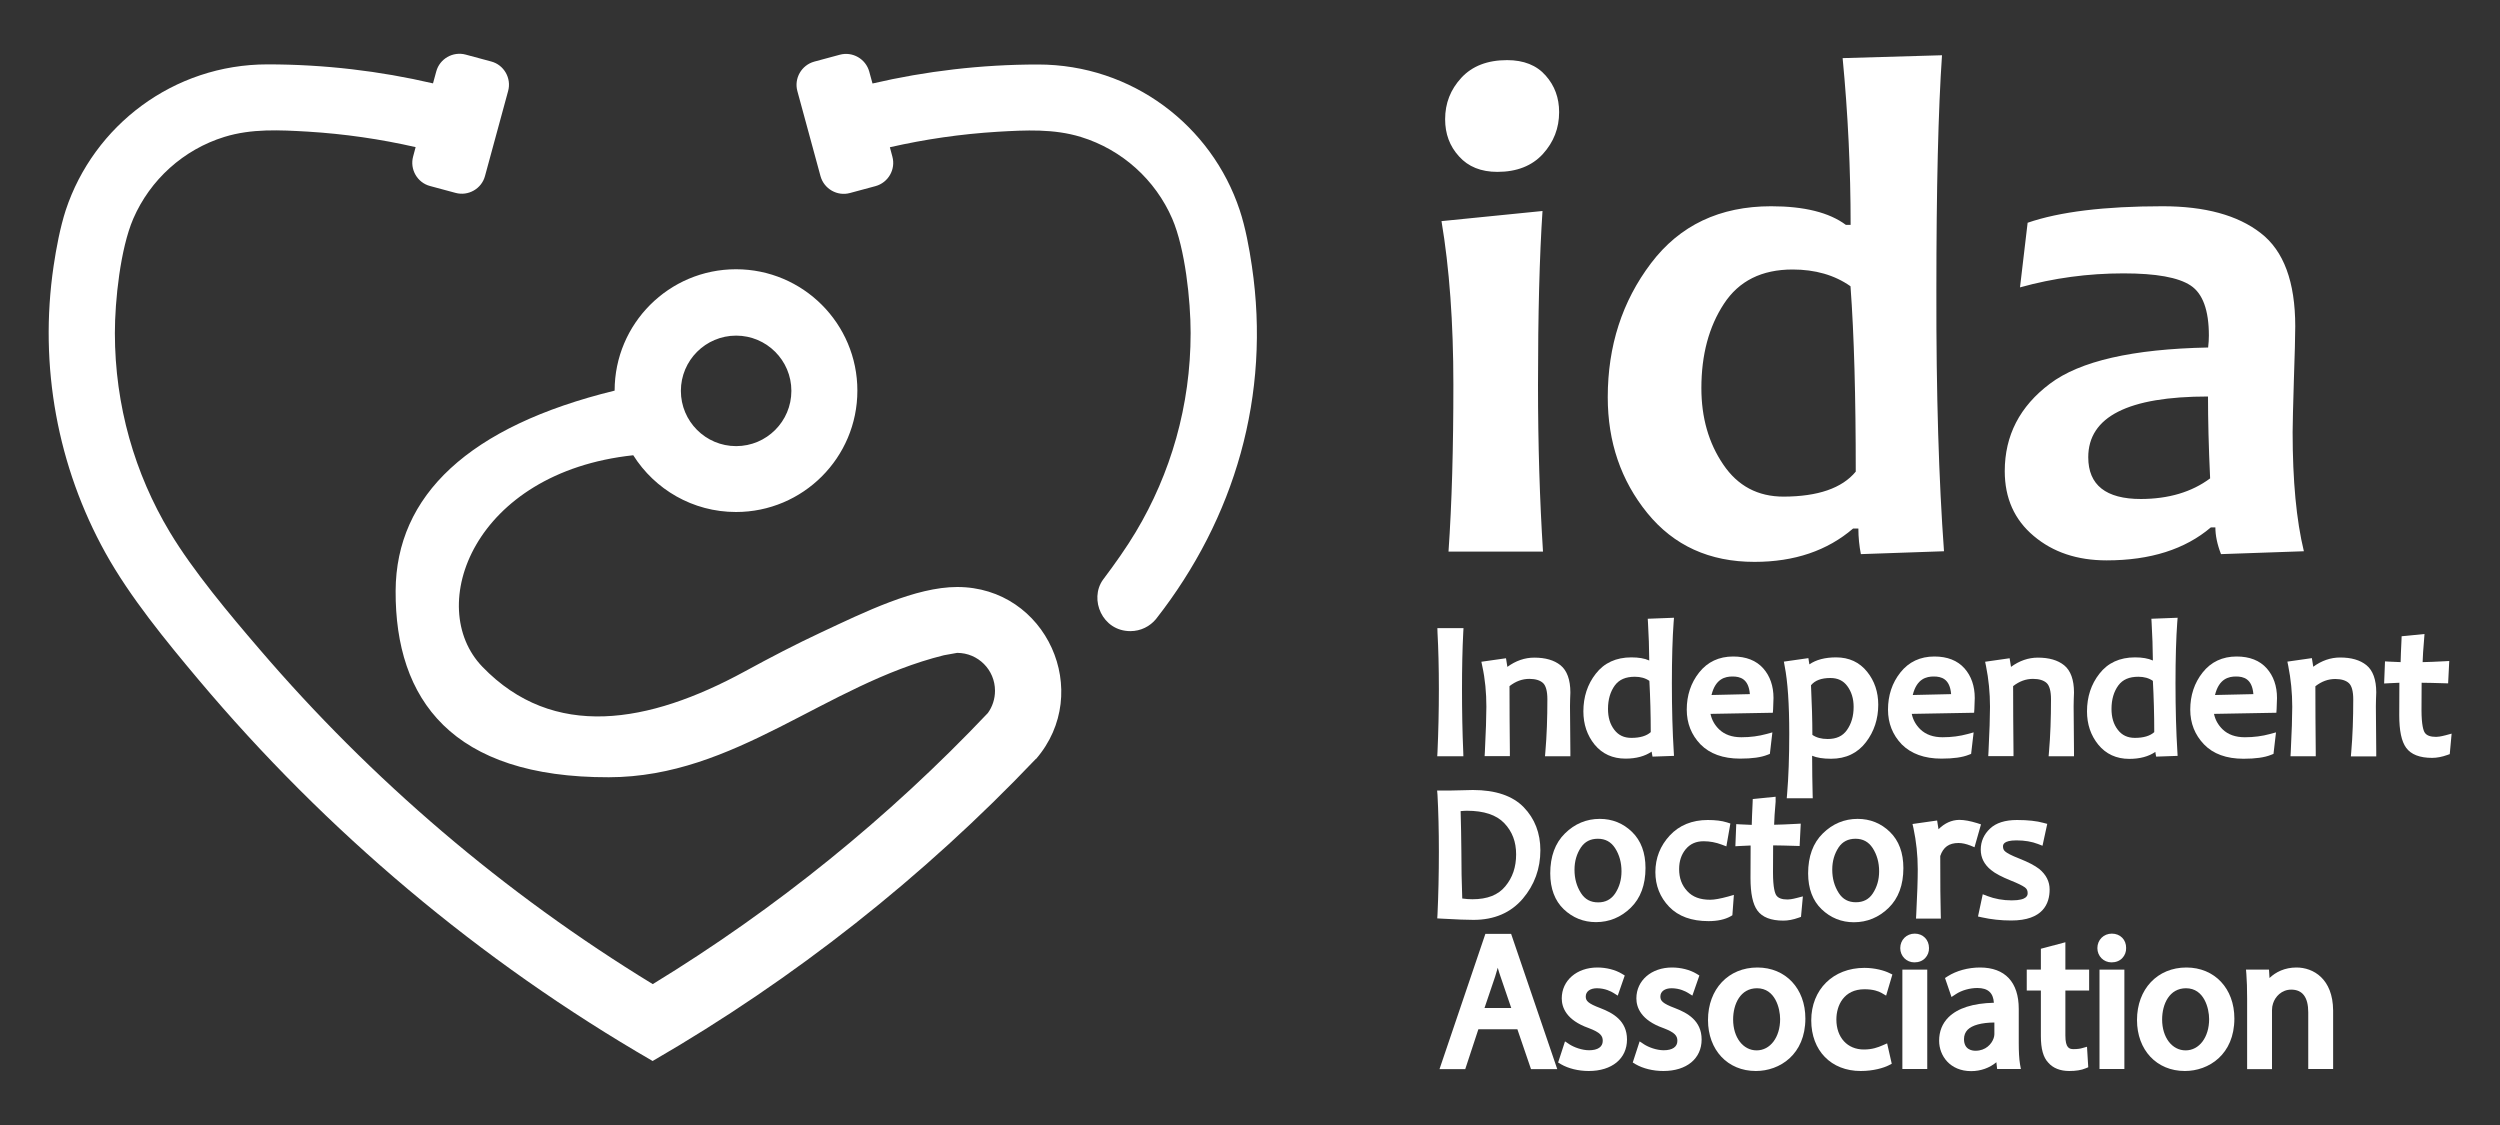
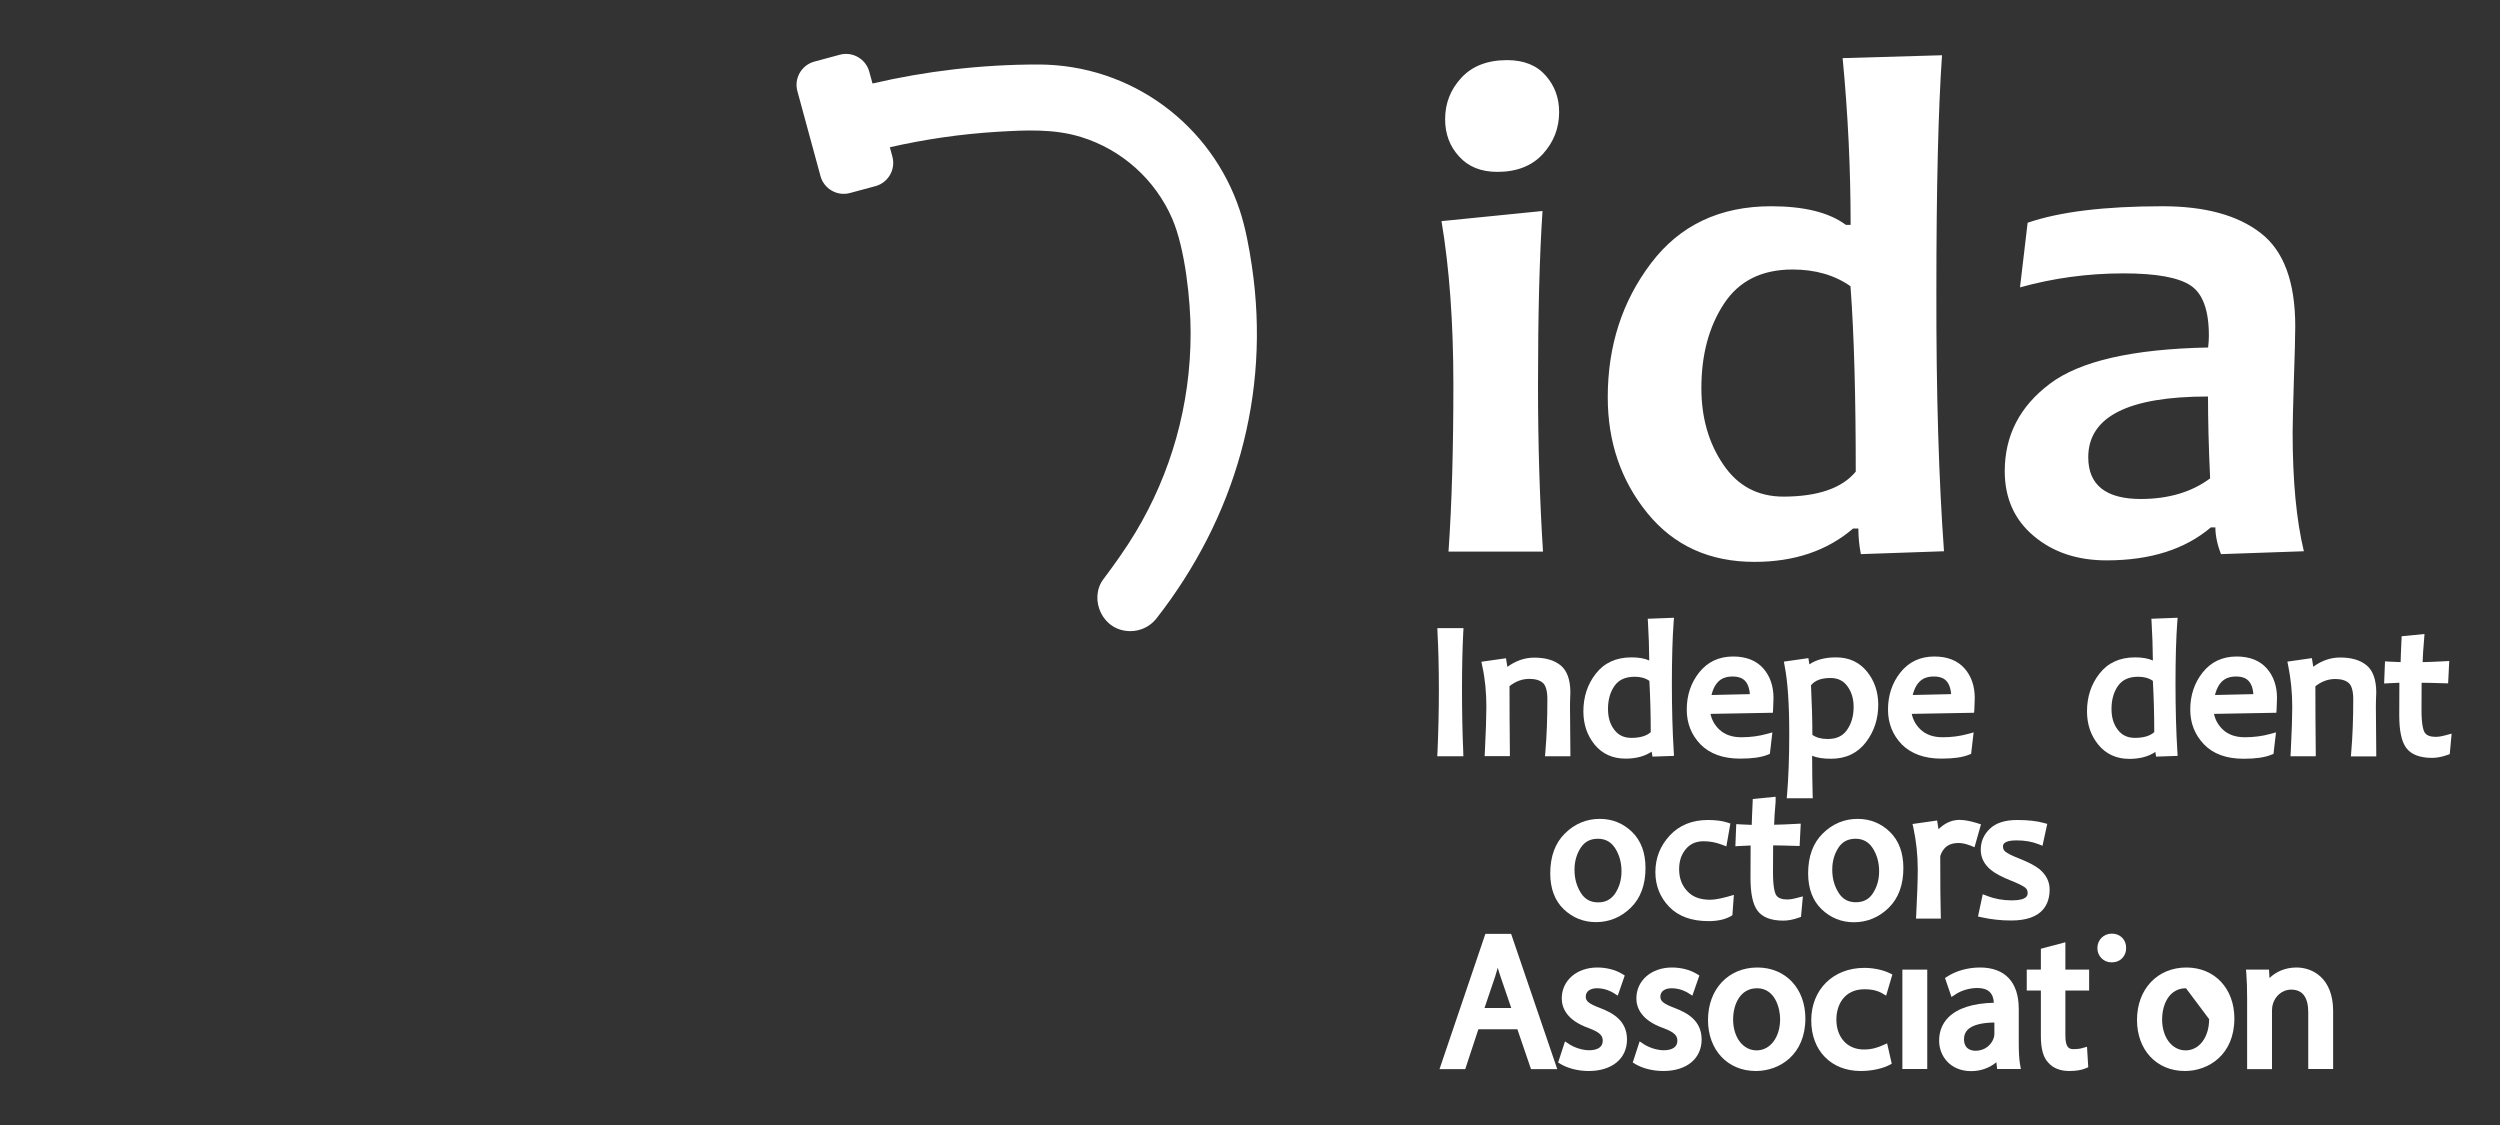
<svg xmlns="http://www.w3.org/2000/svg" id="Layer_1" x="0px" y="0px" viewBox="0 0 200 90" style="enable-background:new 0 0 200 90;" xml:space="preserve">
  <rect x="0" y="0" width="200" height="90" fill="#333333" stroke="none" />
  <style type="text/css">	.st0{fill:#FFFFFF;}	.st1{fill-rule:evenodd;clip-rule:evenodd;fill:#FFFFFF;}</style>
  <g>
    <path class="st0" d="M123.44,44.13h-7.56c0.27-3.87,0.39-8.32,0.39-13.35c0-4.98-0.32-9.34-0.95-13.09l8.08-0.81  c-0.24,3.63-0.36,8.26-0.36,13.9C123.04,35.6,123.18,40.05,123.44,44.13L123.44,44.13z M124.73,8.97c0,1.28-0.43,2.39-1.3,3.35  c-0.87,0.95-2.09,1.43-3.64,1.43c-1.3,0-2.33-0.41-3.07-1.24c-0.75-0.82-1.11-1.81-1.11-2.97c0-1.28,0.43-2.38,1.3-3.32  c0.87-0.94,2.09-1.41,3.66-1.41c1.33,0,2.36,0.41,3.08,1.23C124.37,6.85,124.73,7.82,124.73,8.97L124.73,8.97z M155.52,44.1  l-6.65,0.23c-0.13-0.66-0.2-1.34-0.2-2.05h-0.42c-2.06,1.77-4.69,2.67-7.89,2.67c-3.6,0-6.45-1.3-8.57-3.9  c-2.12-2.61-3.17-5.7-3.17-9.27c0-4.1,1.15-7.67,3.46-10.72c2.3-3.04,5.5-4.56,9.61-4.56c2.66,0,4.65,0.5,5.98,1.49h0.38  c0-4.42-0.21-8.86-0.64-13.34l7.95-0.23c-0.3,4.36-0.45,10.64-0.45,18.82C154.89,31.53,155.11,38.49,155.52,44.1L155.52,44.1z   M148.46,37.73c0-5.97-0.13-10.92-0.42-14.83c-1.28-0.9-2.83-1.34-4.63-1.34c-2.47,0-4.3,0.91-5.5,2.75  c-1.2,1.83-1.8,4.07-1.8,6.74c0,2.36,0.58,4.39,1.75,6.11c1.16,1.72,2.77,2.57,4.83,2.57C145.43,39.72,147.36,39.06,148.46,37.73  L148.46,37.73z M184.31,44.1l-6.63,0.23c-0.31-0.8-0.45-1.51-0.45-2.14h-0.36c-2.06,1.75-4.84,2.64-8.34,2.64  c-2.35,0-4.29-0.65-5.83-1.95c-1.55-1.3-2.32-3.03-2.32-5.19c0-2.85,1.2-5.18,3.61-6.99c2.41-1.82,6.63-2.78,12.66-2.9  c0.04-0.34,0.06-0.66,0.06-0.96c0-2.02-0.49-3.36-1.46-4c-0.98-0.65-2.76-0.97-5.37-0.97c-2.83,0-5.59,0.37-8.28,1.12l0.61-5.17  c2.55-0.88,6.15-1.32,10.79-1.32c3.39,0,6.01,0.71,7.85,2.14c1.85,1.42,2.77,3.91,2.77,7.47c0,0.79-0.04,2.21-0.11,4.3  c-0.06,2.08-0.1,3.47-0.1,4.16C183.41,38.46,183.71,41.63,184.31,44.1L184.31,44.1z M176.81,38.27c-0.12-2.53-0.17-4.72-0.17-6.55  c-6.39,0-9.58,1.62-9.58,4.86c0,2.22,1.41,3.34,4.22,3.34C173.49,39.91,175.33,39.37,176.81,38.27L176.81,38.27z" />
    <g>
-       <path class="st0" d="M159.2,56.54c0,0.76-0.04,2-0.12,3.6l-0.02,0.35h2.02l0-0.33c-0.02-1.88-0.03-3.64-0.03-5.27   c0.5-0.39,1.02-0.58,1.59-0.58c0.48,0,0.85,0.11,1.09,0.33c0.23,0.21,0.35,0.66,0.35,1.3c0,1.51-0.05,2.93-0.16,4.2l-0.03,0.36   h2.03l0-0.34c-0.02-1.62-0.03-2.84-0.03-3.66c0-0.09,0.01-0.27,0.01-0.54c0.01-0.28,0.02-0.47,0.02-0.56   c0-1.02-0.27-1.76-0.79-2.18c-0.51-0.41-1.21-0.61-2.1-0.61c-0.76,0-1.48,0.25-2.15,0.74l-0.11-0.69l-1.96,0.28l0.07,0.34   C159.09,54.32,159.2,55.42,159.2,56.54z" />
      <path class="st0" d="M155.31,60.69c0.96,0,1.68-0.1,2.2-0.31l0.18-0.07l0.2-1.72l-0.47,0.13c-0.62,0.17-1.29,0.26-2.01,0.26   c-0.75,0-1.34-0.21-1.78-0.63c-0.36-0.35-0.59-0.76-0.69-1.24l4.99-0.09l0.02-0.31c0.02-0.37,0.03-0.66,0.03-0.87   c0-0.96-0.28-1.76-0.82-2.37c-0.56-0.63-1.37-0.95-2.41-0.95c-1.13,0-2.05,0.43-2.72,1.28c-0.66,0.83-0.99,1.83-0.99,2.97   c0,1.09,0.37,2.02,1.1,2.78C152.89,60.3,153.95,60.69,155.31,60.69z M153.02,55.6c0.32-1.31,1.1-1.48,1.68-1.48   c0.6,0,1.29,0.17,1.39,1.41L153.02,55.6z" />
      <path class="st0" d="M130.04,60.69c0.85,0,1.55-0.19,2.09-0.56c0.01,0.04,0.01,0.08,0.02,0.12l0.05,0.28l1.72-0.06l-0.02-0.34   c-0.1-1.58-0.15-3.42-0.15-5.47c0-2.01,0.05-3.65,0.14-4.87l0.03-0.37l-2.1,0.08l0.02,0.34c0.06,0.99,0.09,1.99,0.1,3   c-0.37-0.17-0.85-0.25-1.43-0.25c-1.22,0-2.18,0.44-2.85,1.31c-0.66,0.84-0.99,1.85-0.99,3.01c0,1.03,0.3,1.92,0.9,2.66   C128.18,60.31,129.01,60.69,130.04,60.69z M129.15,58.39c-0.35-0.45-0.51-1-0.51-1.68c0-0.76,0.19-1.39,0.55-1.88   c0.35-0.47,0.87-0.69,1.6-0.69c0.46,0,0.85,0.11,1.16,0.33c0.07,1.31,0.11,2.69,0.11,4.1c-0.33,0.3-0.85,0.46-1.55,0.46   C129.92,59.03,129.48,58.82,129.15,58.39z" />
      <path class="st0" d="M139.21,60.69c0.96,0,1.68-0.1,2.2-0.31l0.18-0.07l0.2-1.72l-0.47,0.13c-0.62,0.17-1.29,0.26-2.01,0.26   c-0.75,0-1.34-0.21-1.78-0.63c-0.36-0.35-0.59-0.76-0.69-1.24l4.99-0.09l0.02-0.31c0.02-0.37,0.03-0.66,0.03-0.87   c0-0.96-0.28-1.76-0.82-2.37c-0.56-0.63-1.37-0.95-2.41-0.95c-1.13,0-2.05,0.43-2.72,1.28c-0.66,0.83-0.99,1.83-0.99,2.97   c0,1.09,0.37,2.02,1.1,2.78C136.78,60.3,137.84,60.69,139.21,60.69z M136.92,55.6c0.32-1.31,1.1-1.48,1.68-1.48   c0.6,0,1.29,0.17,1.39,1.41L136.92,55.6z" />
      <path class="st0" d="M118.91,56.54c0,0.76-0.04,2-0.12,3.6l-0.02,0.35h2.02l0-0.33c-0.02-1.88-0.03-3.64-0.03-5.27   c0.5-0.39,1.02-0.58,1.59-0.58c0.48,0,0.85,0.11,1.09,0.33c0.23,0.21,0.35,0.66,0.35,1.3c0,1.52-0.05,2.93-0.16,4.2l-0.03,0.36   h2.03l0-0.34c-0.02-1.62-0.03-2.84-0.03-3.66c0-0.09,0.01-0.27,0.01-0.54c0.01-0.28,0.02-0.47,0.02-0.56   c0-1.02-0.27-1.76-0.79-2.18c-0.51-0.41-1.21-0.61-2.1-0.61c-0.76,0-1.48,0.25-2.15,0.74l-0.11-0.69l-1.97,0.28l0.07,0.34   C118.81,54.32,118.91,55.42,118.91,56.54z" />
      <path class="st0" d="M143.14,58.69c0,1.89-0.06,3.51-0.17,4.81l-0.03,0.36h2.08l-0.01-0.34c-0.02-0.87-0.04-1.88-0.04-3.06   c0.37,0.16,0.88,0.24,1.52,0.24c1.18,0,2.12-0.45,2.79-1.33c0.65-0.85,0.98-1.86,0.98-2.99c0-1.02-0.3-1.91-0.89-2.64   c-0.61-0.76-1.44-1.15-2.48-1.15c-0.89,0-1.61,0.19-2.14,0.56l-0.08-0.5l-1.96,0.28l0.06,0.34   C143.02,54.53,143.14,56.35,143.14,58.69z M146.43,54.24c0.59,0,1.03,0.21,1.35,0.64c0.34,0.46,0.51,1.01,0.51,1.67   c0,0.74-0.18,1.35-0.54,1.86c-0.34,0.48-0.84,0.71-1.54,0.71c-0.5,0-0.9-0.11-1.22-0.33c0-1.14-0.04-2.47-0.11-3.97   C145.2,54.43,145.71,54.24,146.43,54.24z" />
      <path class="st0" d="M115.11,55.13c0,1.74-0.04,3.43-0.11,5.02l-0.02,0.35h2.09l-0.01-0.35c-0.07-1.58-0.1-3.27-0.1-5.02   c0-1.66,0.03-3.19,0.1-4.53l0.02-0.35h-2.09L115,50.6C115.07,51.89,115.11,53.42,115.11,55.13z" />
      <path class="st0" d="M190.07,56.49c0-0.09,0.01-0.27,0.01-0.54c0.01-0.28,0.02-0.47,0.02-0.56c0-1.02-0.27-1.76-0.79-2.18   c-0.51-0.41-1.21-0.61-2.1-0.61c-0.76,0-1.48,0.25-2.15,0.74l-0.11-0.69l-1.96,0.28l0.07,0.34c0.21,1.05,0.32,2.16,0.32,3.28   c0,0.76-0.04,2-0.12,3.6l-0.02,0.35h2.02l0-0.33c-0.02-1.88-0.03-3.64-0.03-5.27c0.5-0.39,1.02-0.58,1.59-0.58   c0.48,0,0.85,0.11,1.09,0.33c0.23,0.21,0.35,0.66,0.35,1.3c0,1.52-0.05,2.93-0.16,4.2l-0.03,0.36h2.03l0-0.34   C190.08,58.53,190.07,57.31,190.07,56.49z" />
      <path class="st0" d="M181.88,60.31l0.2-1.72l-0.48,0.13c-0.62,0.17-1.29,0.26-2.01,0.26c-0.75,0-1.34-0.21-1.78-0.63   c-0.36-0.35-0.59-0.76-0.69-1.24l4.99-0.09l0.02-0.31c0.02-0.37,0.03-0.66,0.03-0.87c0-0.96-0.28-1.76-0.82-2.37   c-0.56-0.63-1.37-0.95-2.41-0.95c-1.13,0-2.05,0.43-2.72,1.28c-0.66,0.83-0.99,1.83-0.99,2.97c0,1.09,0.37,2.02,1.1,2.78   c0.73,0.76,1.79,1.15,3.16,1.15c0.96,0,1.68-0.1,2.2-0.31L181.88,60.31z M177.2,55.6c0.32-1.31,1.1-1.48,1.68-1.48   c0.6,0,1.29,0.17,1.39,1.41L177.2,55.6z" />
      <path class="st0" d="M195.65,58.82c-0.42,0.11-0.65,0.13-0.76,0.13c-0.46,0-0.76-0.11-0.91-0.34c-0.1-0.15-0.26-0.59-0.26-1.82   c0-0.79,0-1.51,0.01-2.17c0.48,0,1.08,0.02,1.79,0.04l0.33,0.01l0.09-1.79l-0.37,0.02c-0.7,0.04-1.3,0.06-1.76,0.07   c0.01-0.43,0.05-1.04,0.12-1.85l0.03-0.4l-1.83,0.18l-0.01,0.29c-0.04,0.77-0.06,1.38-0.07,1.78c-0.28-0.01-0.58-0.02-0.91-0.04   l-0.34-0.02l-0.07,1.77l0.36-0.02c0.34-0.02,0.63-0.03,0.86-0.04c-0.01,1.05-0.01,1.92-0.01,2.6c0,1.24,0.18,2.09,0.55,2.6   c0.39,0.54,1.09,0.81,2.08,0.81c0.38,0,0.79-0.08,1.21-0.23l0.2-0.07l0.15-1.64L195.65,58.82z" />
      <path class="st0" d="M172.44,60.25l0.05,0.28l1.72-0.06l-0.02-0.34c-0.1-1.59-0.15-3.43-0.15-5.47c0-2.01,0.05-3.65,0.14-4.87   l0.03-0.37l-2.1,0.08l0.02,0.34c0.06,0.99,0.09,2,0.1,3c-0.38-0.17-0.85-0.25-1.43-0.25c-1.22,0-2.18,0.44-2.85,1.31   c-0.66,0.84-0.99,1.85-0.99,3.01c0,1.03,0.3,1.92,0.9,2.66c0.61,0.75,1.45,1.14,2.48,1.14c0.85,0,1.55-0.19,2.09-0.56   C172.43,60.17,172.43,60.21,172.44,60.25z M169.43,58.39c-0.35-0.45-0.51-1-0.51-1.68c0-0.76,0.19-1.39,0.55-1.88   c0.35-0.47,0.87-0.69,1.6-0.69c0.46,0,0.85,0.11,1.16,0.33c0.07,1.3,0.11,2.68,0.11,4.1c-0.33,0.3-0.85,0.46-1.55,0.46   C170.21,59.03,169.76,58.82,169.43,58.39z" />
      <path class="st0" d="M160.94,72.03c-0.7,0-1.36-0.12-1.96-0.35l-0.36-0.14l-0.38,1.78l0.32,0.07c0.72,0.16,1.51,0.25,2.34,0.25   c2.54,0,3.07-1.35,3.07-2.48c0-0.64-0.28-1.19-0.84-1.65c-0.35-0.27-0.87-0.54-1.55-0.81c-0.72-0.28-1.02-0.46-1.15-0.57   c-0.13-0.1-0.19-0.23-0.19-0.41c0-0.12,0-0.49,1.08-0.49c0.65,0,1.23,0.1,1.72,0.29l0.36,0.14l0.38-1.75l-0.3-0.08   c-0.54-0.15-1.24-0.23-2.12-0.23c-0.95,0-1.68,0.23-2.16,0.69c-0.49,0.46-0.74,1.03-0.74,1.68c0,0.64,0.27,1.18,0.82,1.63   c0.34,0.28,0.86,0.55,1.6,0.85c0.53,0.21,0.9,0.39,1.11,0.54c0.15,0.11,0.22,0.25,0.22,0.43   C162.22,71.59,162.22,72.03,160.94,72.03z" />
      <path class="st0" d="M155.08,66.34c-0.02-0.12-0.04-0.24-0.06-0.38l-0.05-0.32L153,65.92l0.08,0.35c0.22,1.04,0.34,2.14,0.34,3.27   c0,0.84-0.04,2.05-0.12,3.6l-0.02,0.35h1.99l-0.01-0.34c-0.03-0.9-0.04-2.47-0.04-4.67c0.24-0.71,0.7-1.04,1.46-1.04   c0.29,0,0.6,0.07,0.94,0.2l0.34,0.14l0.52-1.83l-0.31-0.1c-0.55-0.17-1.02-0.26-1.44-0.26C156.13,65.6,155.57,65.85,155.08,66.34z   " />
      <path class="st0" d="M142.05,63.74l-1.83,0.18l-0.01,0.29c-0.04,0.77-0.06,1.38-0.07,1.78c-0.28-0.01-0.58-0.02-0.9-0.04   l-0.34-0.02l-0.07,1.77l0.36-0.02c0.34-0.02,0.63-0.03,0.86-0.04c-0.01,1.05-0.01,1.92-0.01,2.6c0,1.24,0.18,2.09,0.55,2.6   c0.39,0.54,1.09,0.81,2.08,0.81c0.38,0,0.79-0.08,1.21-0.23l0.2-0.07l0.15-1.64l-0.46,0.12c-0.42,0.11-0.65,0.13-0.76,0.13   c-0.46,0-0.76-0.11-0.91-0.34c-0.1-0.15-0.26-0.59-0.26-1.82c0-0.79,0-1.51,0.01-2.17c0.48,0,1.08,0.02,1.79,0.04l0.33,0.01   l0.09-1.79l-0.37,0.02c-0.7,0.04-1.3,0.06-1.76,0.07c0.01-0.44,0.05-1.06,0.12-1.85L142.05,63.74z" />
      <path class="st0" d="M136.29,67.3c0.49,0,0.98,0.09,1.45,0.27l0.37,0.14l0.32-1.83l-0.28-0.09c-0.41-0.13-0.92-0.19-1.53-0.19   c-1.25,0-2.28,0.42-3.04,1.24c-0.76,0.82-1.15,1.8-1.15,2.93c0,1.07,0.37,2.01,1.1,2.77c0.74,0.77,1.8,1.15,3.15,1.15   c0.72,0,1.31-0.13,1.76-0.38l0.15-0.09l0.12-1.63l-0.45,0.13c-0.62,0.17-1.11,0.26-1.44,0.26c-0.81,0-1.41-0.22-1.84-0.69   c-0.44-0.47-0.65-1.05-0.65-1.76c0-0.65,0.18-1.18,0.54-1.61C135.23,67.5,135.69,67.3,136.29,67.3z" />
      <path class="st0" d="M148.31,73.78c1.06,0,2-0.39,2.78-1.15c0.78-0.76,1.18-1.83,1.18-3.18c0-1.23-0.36-2.2-1.08-2.9   c-0.71-0.69-1.58-1.04-2.58-1.04c-1.06,0-2,0.39-2.78,1.16c-0.79,0.77-1.18,1.85-1.18,3.2c0,1.22,0.37,2.19,1.08,2.87   C146.45,73.43,147.32,73.78,148.31,73.78z M148.44,67.1c0.59,0,1.04,0.24,1.37,0.74c0.35,0.54,0.52,1.17,0.52,1.86   c0,0.68-0.17,1.26-0.51,1.78c-0.31,0.47-0.76,0.7-1.35,0.7c-0.6,0-1.05-0.24-1.37-0.74c-0.35-0.55-0.52-1.16-0.52-1.87   c0-0.68,0.17-1.26,0.51-1.78C147.4,67.33,147.85,67.1,148.44,67.1z" />
      <path class="st0" d="M130.56,66.55c-0.71-0.69-1.58-1.04-2.58-1.04c-1.06,0-2,0.39-2.78,1.16c-0.79,0.77-1.18,1.85-1.18,3.2   c0,1.22,0.37,2.19,1.08,2.87c0.72,0.68,1.58,1.03,2.58,1.03c1.06,0,2-0.39,2.78-1.15c0.78-0.76,1.18-1.83,1.18-3.18   C131.64,68.22,131.28,67.25,130.56,66.55z M127.85,72.19c-0.6,0-1.05-0.24-1.37-0.74c-0.35-0.55-0.52-1.16-0.52-1.87   c0-0.68,0.17-1.26,0.51-1.78c0.32-0.47,0.76-0.7,1.36-0.7c0.59,0,1.04,0.24,1.37,0.74c0.35,0.54,0.52,1.17,0.52,1.86   c0,0.68-0.17,1.26-0.51,1.78C128.88,71.96,128.44,72.19,127.85,72.19z" />
-       <path class="st0" d="M114.98,73.47l0.33,0.02c1.22,0.07,2.06,0.1,2.57,0.1c1.66,0,2.98-0.57,3.94-1.69   c0.94-1.11,1.41-2.41,1.41-3.88c0-1.37-0.45-2.53-1.33-3.44c-0.88-0.91-2.25-1.38-4.07-1.38c-0.13,0-0.4,0.01-0.81,0.02   c-0.4,0.01-0.69,0.02-0.89,0.02h-1.16L115,63.6c0.07,1.31,0.11,2.83,0.11,4.53c0,1.81-0.04,3.49-0.11,5.02L114.98,73.47z    M116.85,64.89c0.21-0.02,0.37-0.03,0.51-0.03c1.35,0,2.35,0.33,2.98,0.99c0.64,0.67,0.95,1.49,0.95,2.5   c0,1.01-0.28,1.85-0.87,2.56c-0.57,0.69-1.43,1.03-2.63,1.03c-0.26,0-0.53-0.02-0.81-0.06c-0.05-1.28-0.07-2.54-0.07-3.75   C116.9,67.03,116.88,65.94,116.85,64.89z" />
      <path class="st0" d="M118.83,74.71l-3.67,10.82h2.06l1.05-3.19h3.12l1.09,3.19h2.1l-3.69-10.82H118.83z M120.9,80.64h-2.14   l0.85-2.51c0.07-0.23,0.14-0.46,0.21-0.71c0.07,0.24,0.14,0.48,0.23,0.73L120.9,80.64z" />
      <path class="st0" d="M128.03,80.65c-1.01-0.38-1.17-0.59-1.17-0.93c0-0.4,0.35-0.66,0.89-0.66c0.66,0,1.14,0.26,1.32,0.37   l0.35,0.22l0.56-1.61l-0.23-0.14c-0.53-0.32-1.25-0.5-1.96-0.5c-1.65,0-2.85,1.04-2.85,2.47c0,0.73,0.37,1.74,2.14,2.37   c0.96,0.36,1.14,0.63,1.14,1.03c0,0.48-0.4,0.75-1.09,0.75c-0.58,0-1.21-0.24-1.57-0.47l-0.36-0.24L124.65,85l0.23,0.14   c0.59,0.34,1.39,0.54,2.22,0.54c1.86,0,3.06-0.99,3.06-2.52C130.16,81.65,129.02,81.03,128.03,80.65z" />
      <path class="st0" d="M134,80.65c-1.01-0.38-1.17-0.59-1.17-0.93c0-0.4,0.35-0.66,0.89-0.66c0.66,0,1.14,0.26,1.32,0.37l0.35,0.22   l0.56-1.61l-0.23-0.14c-0.53-0.32-1.25-0.5-1.96-0.5c-1.65,0-2.85,1.04-2.85,2.47c0,0.73,0.37,1.74,2.14,2.37   c0.96,0.36,1.14,0.63,1.14,1.03c0,0.48-0.4,0.75-1.09,0.75c-0.58,0-1.21-0.24-1.57-0.47l-0.36-0.24L130.62,85l0.23,0.14   c0.59,0.34,1.39,0.54,2.22,0.54c1.86,0,3.06-0.99,3.06-2.52C136.13,81.65,134.99,81.03,134,80.65z" />
      <path class="st0" d="M140.59,77.4c-2.32,0-3.95,1.73-3.95,4.2c0,2.4,1.57,4.08,3.83,4.08c1.91,0,3.96-1.32,3.96-4.2   C144.43,79.08,142.85,77.4,140.59,77.4z M142.41,81.53c0,1.45-0.79,2.5-1.88,2.5s-1.88-1.04-1.88-2.47c0-1.25,0.59-2.5,1.91-2.5   C142.02,79.06,142.41,80.68,142.41,81.53z" />
      <path class="st0" d="M149.16,79.14c0.7,0,1.13,0.16,1.37,0.3l0.36,0.21l0.5-1.69l-0.25-0.12c-0.38-0.19-1.13-0.41-1.99-0.41   c-2.5,0-4.25,1.73-4.25,4.2c0,2.42,1.59,4.05,3.96,4.05c1.01,0,1.84-0.25,2.25-0.46l0.23-0.12l-0.37-1.63l-0.37,0.16   c-0.37,0.16-0.82,0.33-1.49,0.33c-1.32,0-2.2-0.96-2.2-2.4C146.91,80.44,147.5,79.14,149.16,79.14z" />
-       <path class="st0" d="M153.18,74.69c-0.66,0-1.16,0.5-1.16,1.16c0,0.64,0.5,1.14,1.13,1.14c0.35,0,0.66-0.12,0.87-0.35   c0.2-0.21,0.31-0.5,0.3-0.8C154.32,75.18,153.84,74.69,153.18,74.69z" />
      <rect x="152.19" y="77.57" class="st0" width="1.99" height="7.95" />
      <path class="st0" d="M161.5,83.44v-2.73c0-2.14-1.1-3.31-3.1-3.31c-0.95,0-1.89,0.26-2.58,0.7l-0.22,0.14l0.52,1.52l0.35-0.23   c0.47-0.31,1.12-0.49,1.72-0.49c0.84,0,1.27,0.38,1.32,1.18c-1.67,0.04-2.89,0.43-3.63,1.16c-0.5,0.5-0.75,1.13-0.75,1.88   c0,1.21,0.88,2.43,2.56,2.43c0.77,0,1.48-0.26,2.02-0.71l0.06,0.54h1.9l-0.07-0.39C161.53,84.71,161.5,84.14,161.5,83.44z    M159.55,81.8v0.94c0,0.09-0.02,0.21-0.06,0.32c-0.16,0.46-0.63,1-1.45,1c-0.28,0-0.92-0.09-0.92-0.93c0-0.31,0.1-0.55,0.29-0.75   C157.78,82.01,158.52,81.81,159.55,81.8z" />
      <path class="st0" d="M165.23,75.38l-1.96,0.52v1.67h-1.13v1.67h1.13v3.65c0,1.02,0.19,1.7,0.59,2.12   c0.38,0.44,0.96,0.67,1.68,0.67c0.52,0,0.98-0.07,1.3-0.21l0.22-0.09l-0.1-1.64l-0.39,0.11c-0.13,0.04-0.36,0.08-0.68,0.08   c-0.34,0-0.66-0.08-0.66-1.09v-3.6h1.9v-1.67h-1.9V75.38z" />
      <path class="st0" d="M168.95,74.69c-0.66,0-1.16,0.5-1.16,1.16c0,0.64,0.5,1.14,1.13,1.14c0.35,0,0.66-0.12,0.87-0.35   c0.2-0.21,0.31-0.5,0.3-0.8C170.1,75.18,169.62,74.69,168.95,74.69z" />
-       <rect x="167.96" y="77.57" class="st0" width="1.99" height="7.95" />
-       <path class="st0" d="M174.91,77.4c-2.32,0-3.95,1.73-3.95,4.2c0,2.4,1.57,4.08,3.83,4.08c1.91,0,3.96-1.32,3.96-4.2   C178.75,79.08,177.17,77.4,174.91,77.4z M176.73,81.53c0,1.45-0.79,2.5-1.88,2.5c-1.09,0-1.88-1.04-1.88-2.47   c0-1.25,0.59-2.5,1.91-2.5C176.34,79.06,176.73,80.68,176.73,81.53z" />
+       <path class="st0" d="M174.91,77.4c-2.32,0-3.95,1.73-3.95,4.2c0,2.4,1.57,4.08,3.83,4.08c1.91,0,3.96-1.32,3.96-4.2   C178.75,79.08,177.17,77.4,174.91,77.4z M176.73,81.53c0,1.45-0.79,2.5-1.88,2.5c-1.09,0-1.88-1.04-1.88-2.47   c0-1.25,0.59-2.5,1.91-2.5z" />
      <path class="st0" d="M183.72,77.4c-0.95,0-1.67,0.37-2.16,0.84l-0.04-0.67h-1.84l0.03,0.36c0.04,0.55,0.06,1.15,0.06,1.95v5.65   h1.99v-4.72c0-0.19,0.03-0.38,0.08-0.52c0.17-0.56,0.69-1.12,1.46-1.12c0.9,0,1.36,0.61,1.36,1.82v4.53h1.99v-4.69   C186.63,78.3,185.06,77.4,183.72,77.4z" />
    </g>
-     <path class="st1" d="M50.67,36.43L50.67,36.43L50.67,36.43z M4.29,21.27C3.1,29.31,4.62,37.36,8.44,44.24  c1.96,3.53,4.86,7.06,7.43,10.12c10.22,12.16,22.51,22.52,36.34,30.52c11.35-6.57,21.68-14.73,30.66-24.17l0.01,0.01  c4.61-5.34,0.85-13.76-6.3-13.76c-3.34,0-7.39,1.99-10.95,3.66c-1.95,0.91-3.97,1.96-6.06,3.1c-7.68,4.18-15.3,5.51-20.98-0.38  c-4.64-4.81-0.72-15.55,12.07-16.92c1.72,2.73,4.76,4.54,8.22,4.54c5.36,0,9.71-4.35,9.71-9.71c0-5.36-4.35-9.71-9.71-9.71  c-5.36,0-9.71,4.35-9.71,9.71c-11.66,2.85-17.49,8.38-17.52,16.02c-0.04,8.7,4.51,14.94,17.06,14.91c10.15-0.02,17.3-7.4,26.8-9.76  l1.06-0.19c1.68,0,3.03,1.36,3.03,3.03c0,0.66-0.21,1.28-0.57,1.78C71.11,65.4,62.09,72.7,52.22,78.73  c-11.87-7.25-22.5-16.32-31.5-26.84c-2.3-2.68-5.28-6.22-7.14-9.33c-2.79-4.65-4.39-10.1-4.39-15.92c0-2.6,0.44-6.75,1.47-9.14  c1.35-3.12,4.02-5.54,7.3-6.55c2.17-0.67,4.42-0.55,6.66-0.42c2.95,0.18,5.83,0.6,8.63,1.24l-0.2,0.75  c-0.28,1.02,0.33,2.09,1.35,2.36l2.04,0.55c1.02,0.28,2.09-0.33,2.36-1.35l1.85-6.8c0.28-1.02-0.33-2.09-1.35-2.36l-2.04-0.55  c-1.02-0.28-2.09,0.33-2.36,1.35l-0.26,0.95c-4.25-0.99-8.68-1.52-13.24-1.52c-7.52,0-13.9,4.89-16.14,11.66  C4.81,18.2,4.5,19.85,4.29,21.27L4.29,21.27z M54.47,31.27c0-2.44,1.98-4.42,4.42-4.42s4.42,1.98,4.42,4.42s-1.98,4.42-4.42,4.42  S54.47,33.71,54.47,31.27L54.47,31.27z" />
    <path class="st1" d="M93.78,17.5c1.03,2.39,1.47,6.53,1.47,9.14c0,5.82-1.6,11.26-4.39,15.92c-0.74,1.24-1.66,2.54-2.63,3.83  c-1.1,1.55-0.06,4.1,2.2,4.1c0.83,0,1.57-0.38,2.06-0.98c6.3-8.05,9.19-17.89,7.66-28.23c-0.21-1.43-0.51-3.07-0.97-4.46  c-2.24-6.77-8.61-11.66-16.14-11.66c-4.55,0-8.99,0.53-13.24,1.52l-0.26-0.95c-0.28-1.02-1.34-1.63-2.36-1.35l-2.04,0.55  c-1.02,0.28-1.63,1.34-1.35,2.36l1.85,6.8c0.28,1.02,1.34,1.63,2.36,1.35l2.04-0.55c1.02-0.28,1.63-1.34,1.35-2.36l-0.2-0.75  c2.8-0.64,5.68-1.06,8.63-1.24c2.23-0.13,4.49-0.25,6.66,0.42C89.76,11.97,92.43,14.38,93.78,17.5L93.78,17.5z" />
  </g>
</svg>